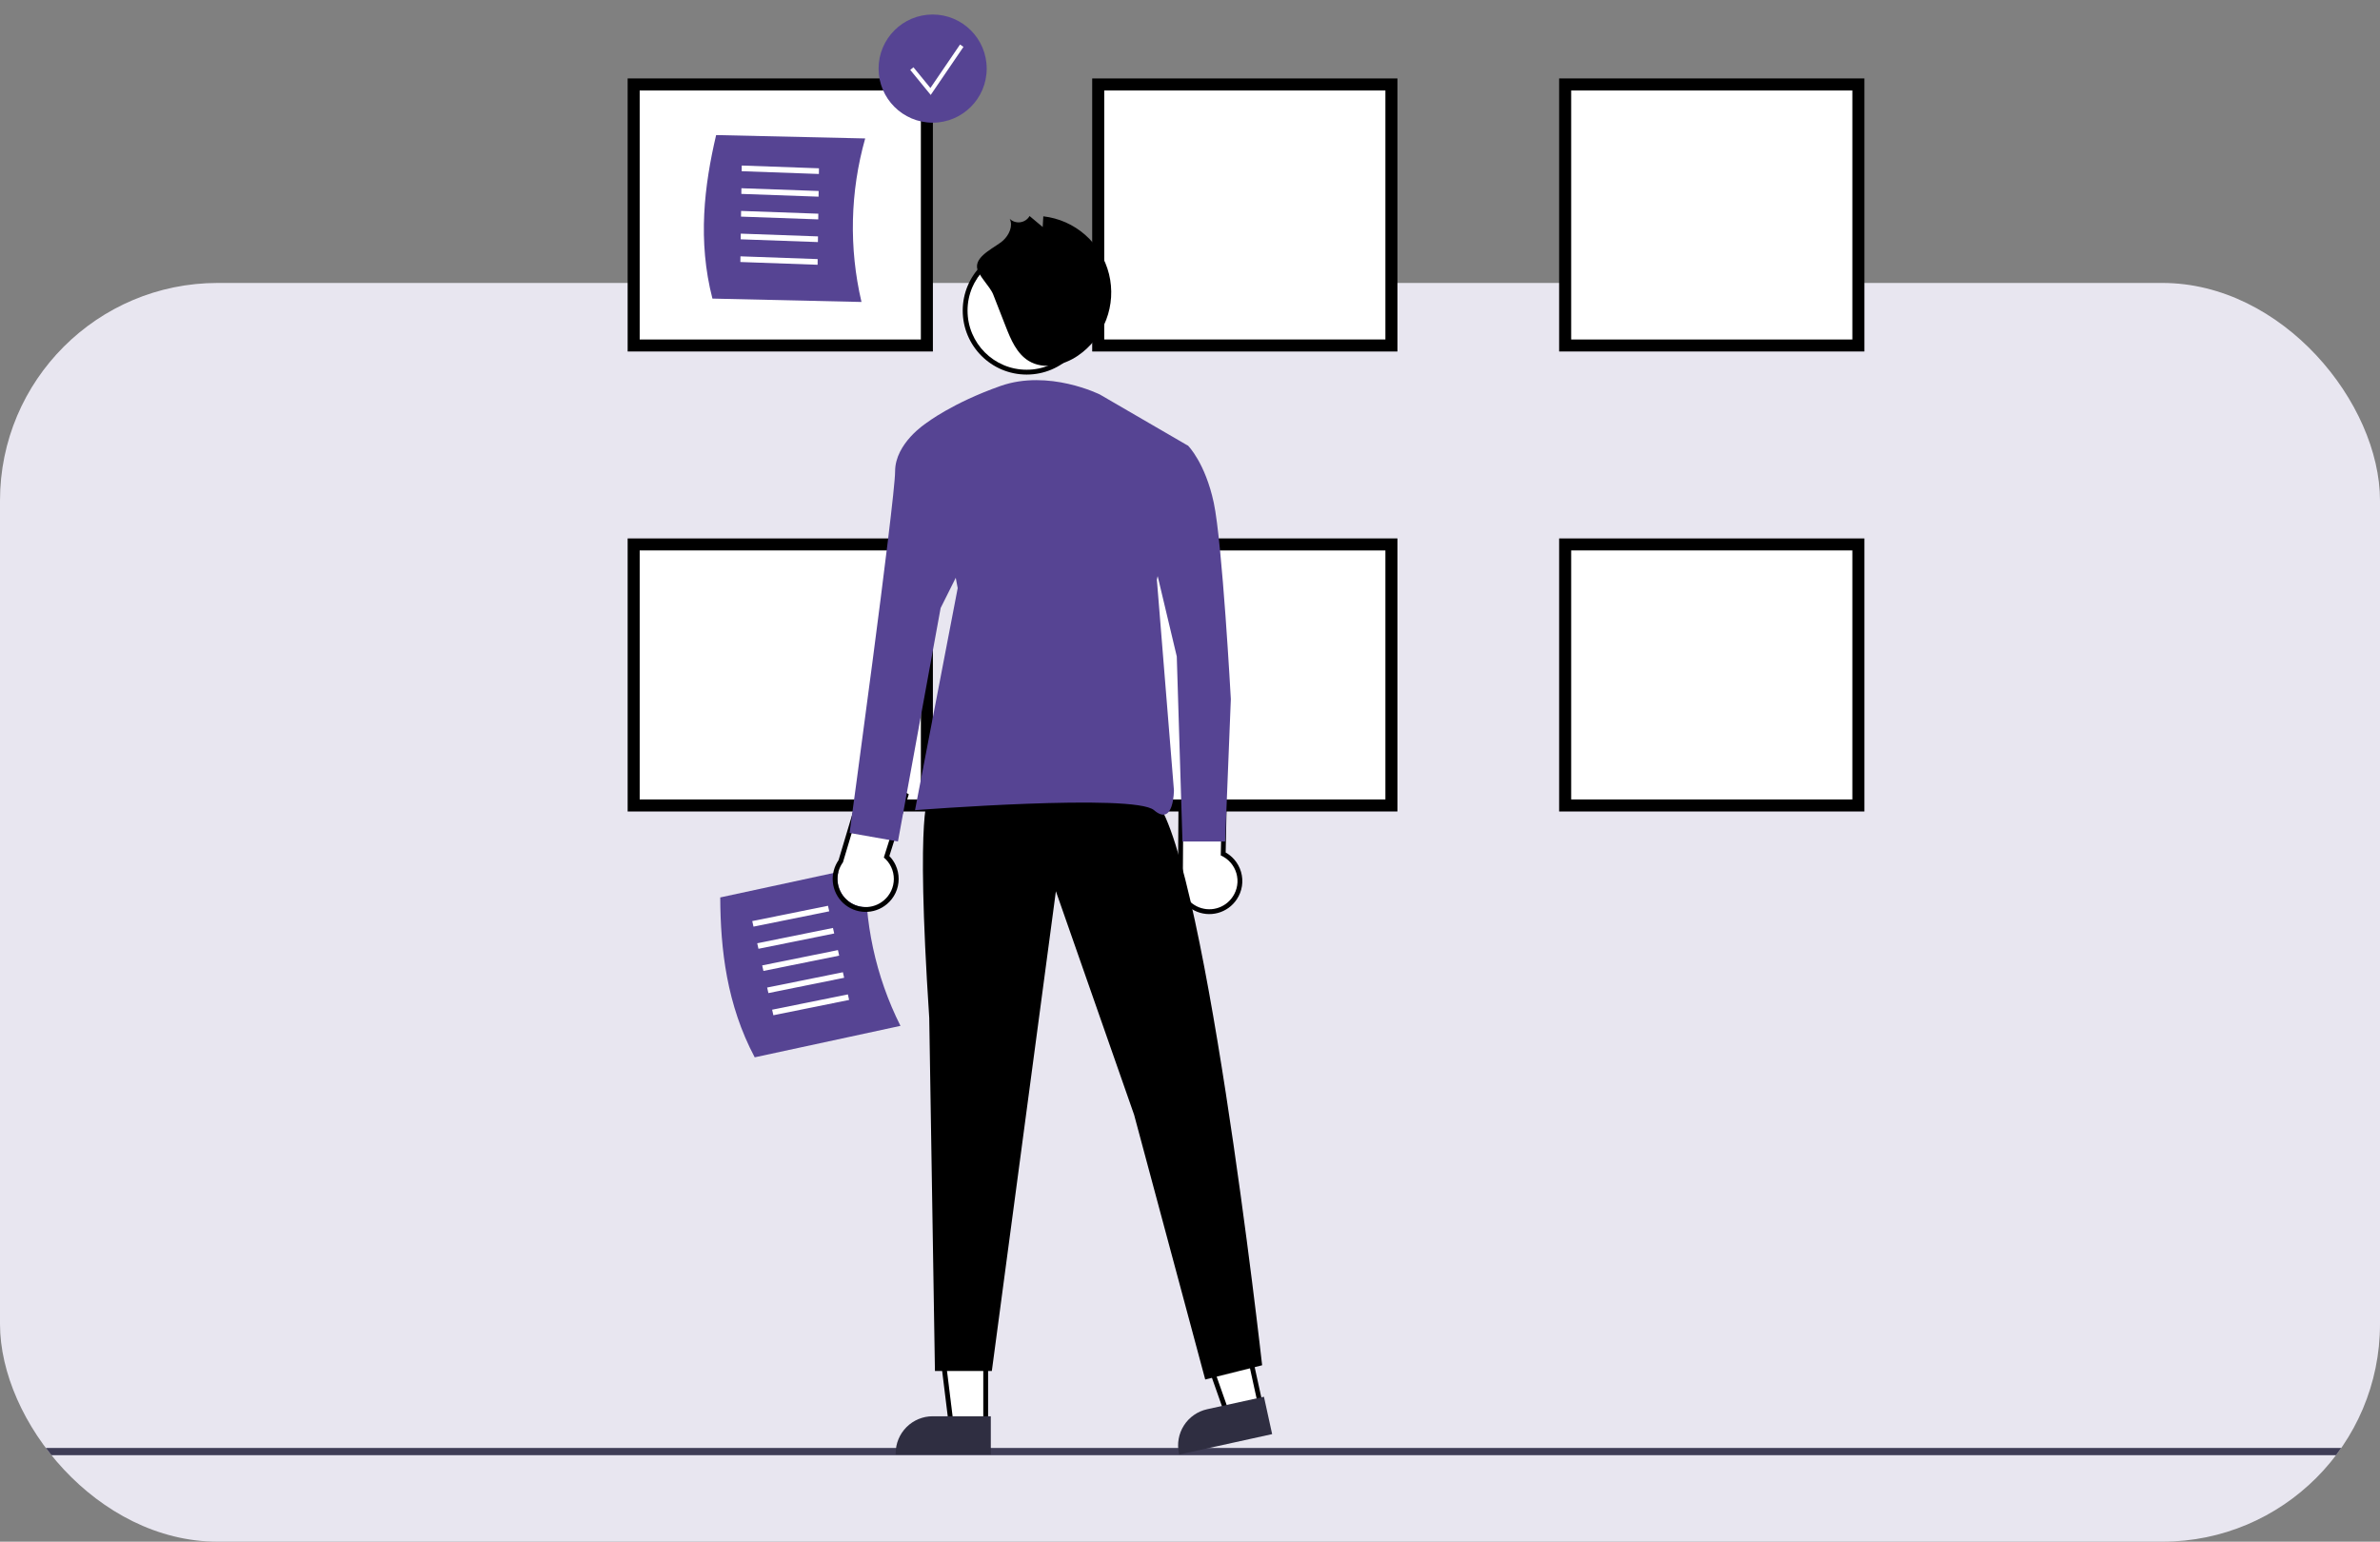
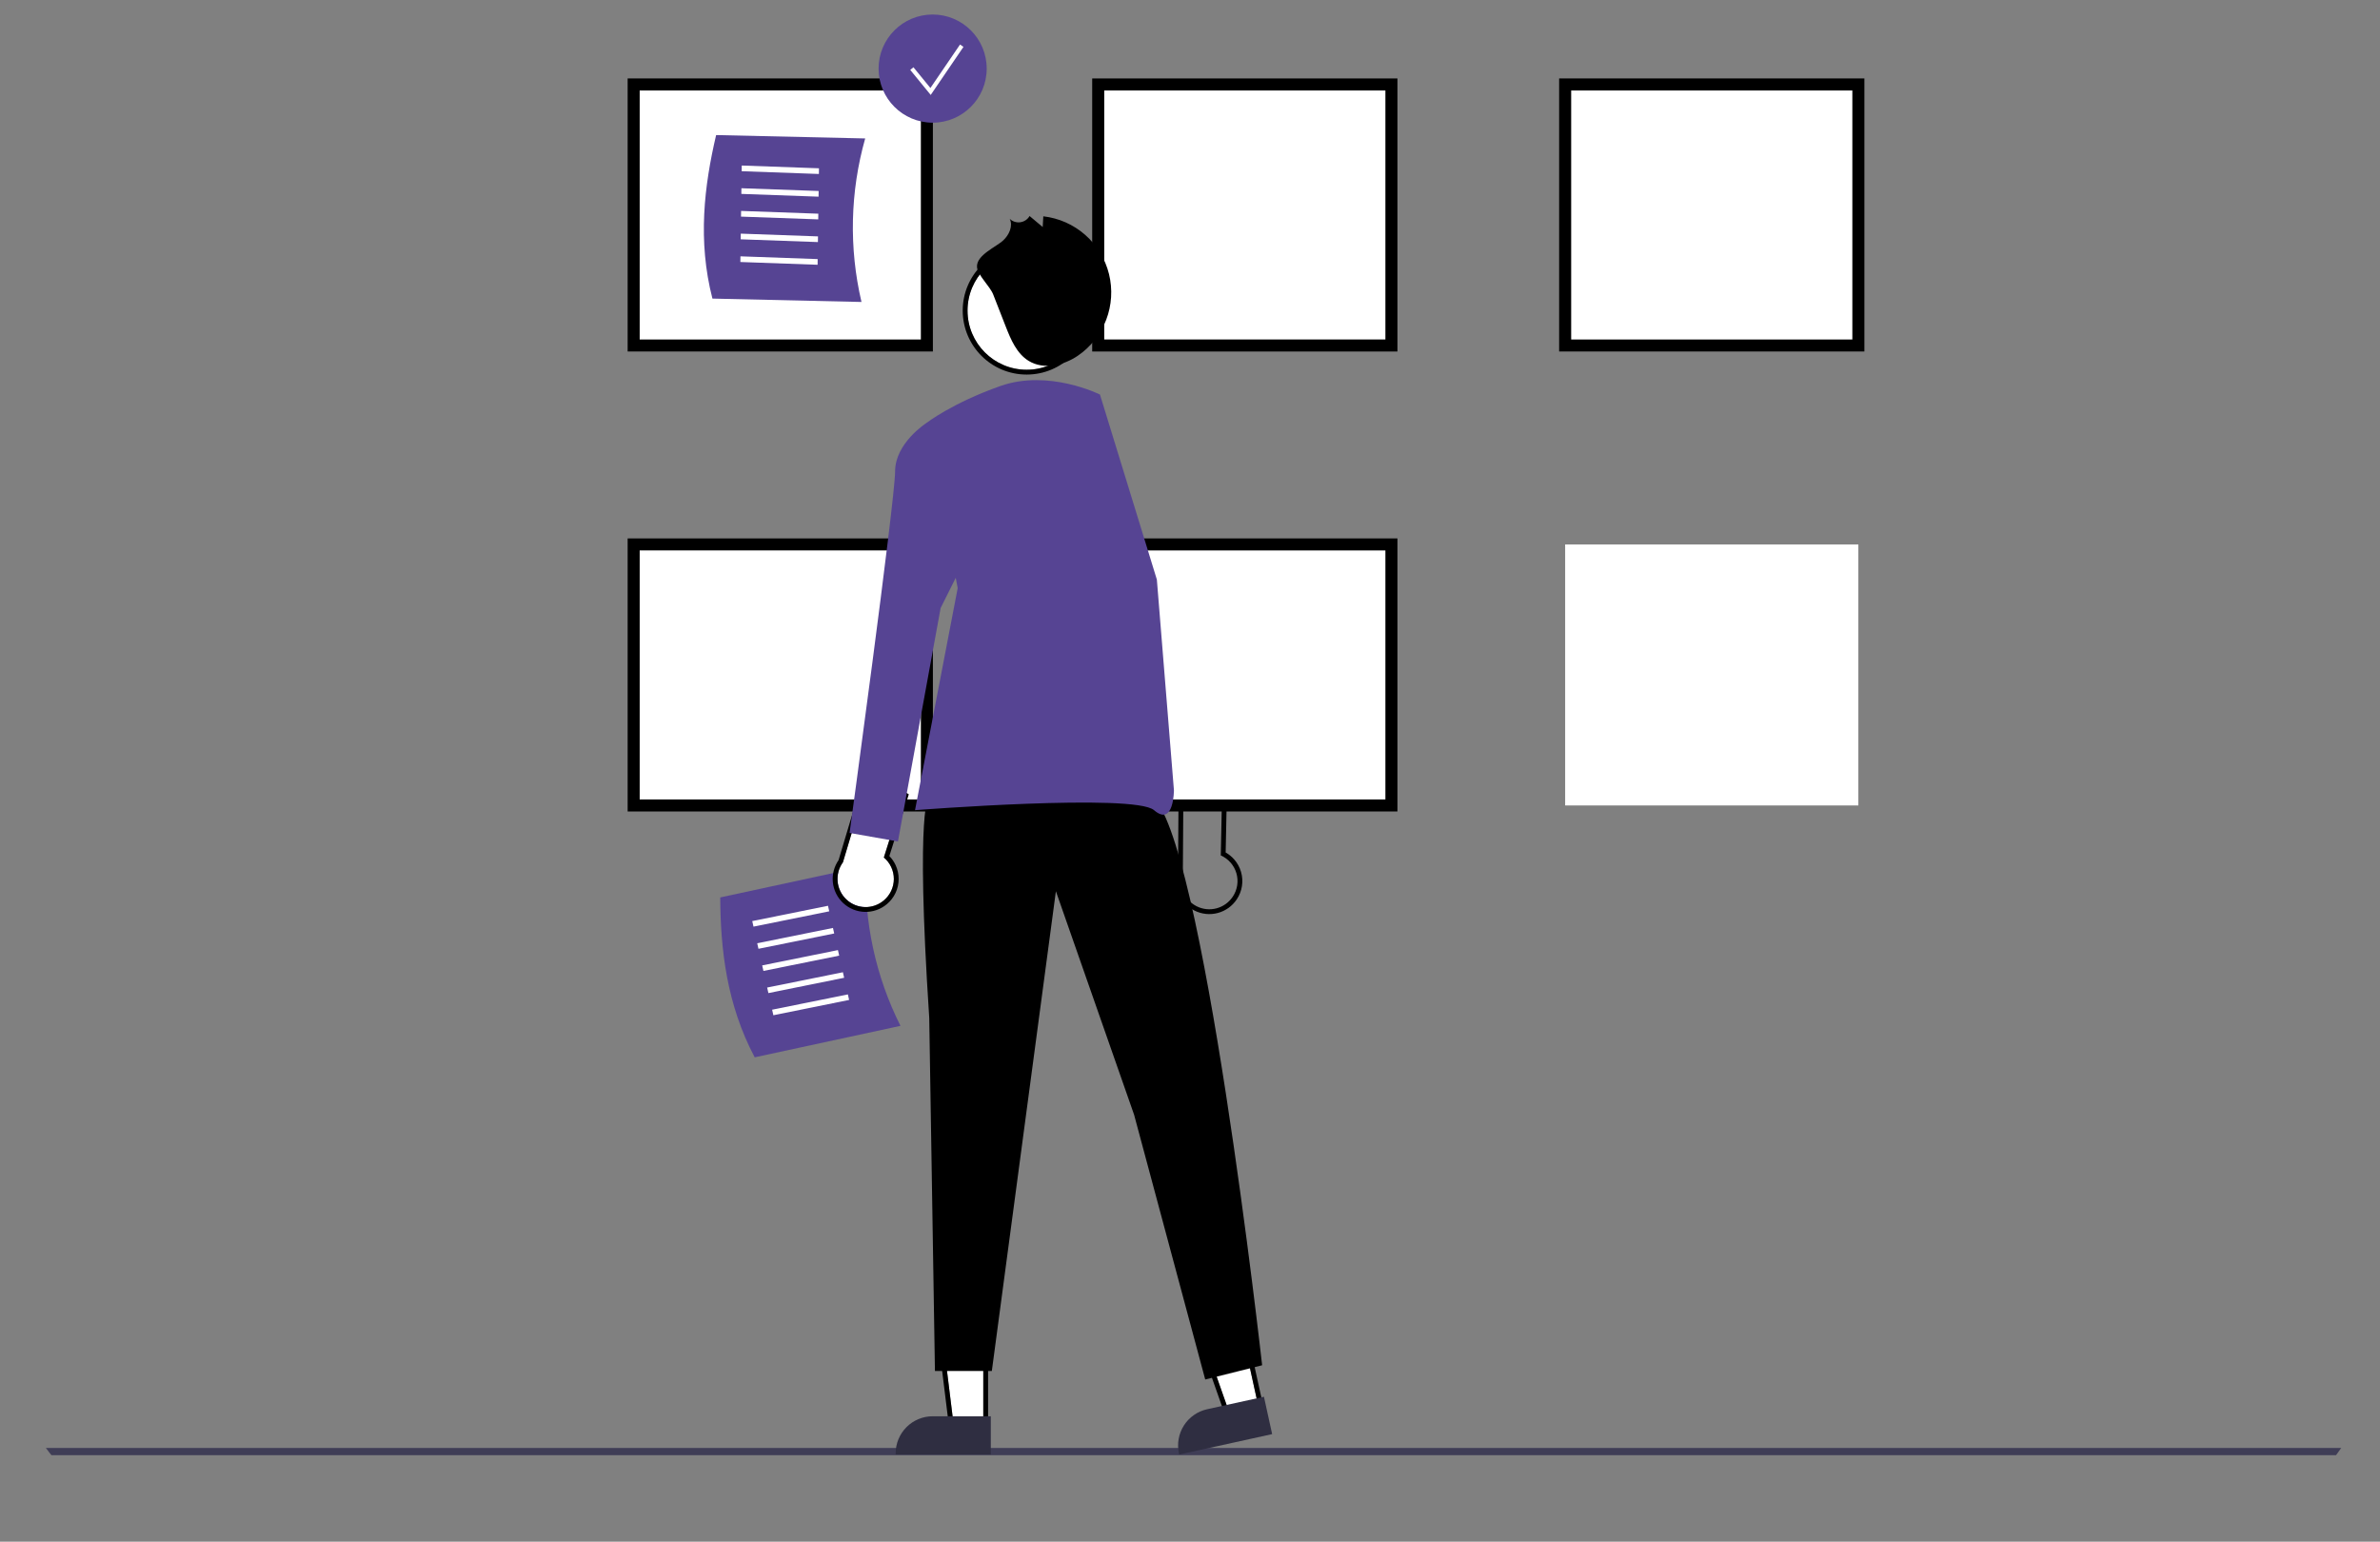
<svg xmlns="http://www.w3.org/2000/svg" width="656" height="425" viewBox="0 0 656 425" fill="none">
  <rect x="0" y="0" width="656" height="425" fill="#808080" stroke="none" />
  <g clip-path="url(#clip0_46_1042)">
-     <rect y="78" width="656" height="347" rx="60" fill="#E8E6F0" />
    <path d="M656 399.156H0V401.156H656V399.156Z" fill="#3F3D56" />
  </g>
  <g clip-path="url(#clip1_46_1042)">
    <path d="M255.476 95.241H174.658V23.285H255.476V95.241Z" fill="white" />
    <path d="M257.135 96.9H173V21.625H257.135V96.9ZM176.317 93.581H253.818V24.944H176.317V93.581Z" fill="black" />
    <path d="M271.023 393.086L262.889 393.085L259.02 361.691L271.024 361.692L271.023 393.086Z" fill="white" />
    <path fill-rule="evenodd" clip-rule="evenodd" d="M272.35 394.413L261.716 394.412L257.519 360.363L272.351 360.364L272.35 394.413ZM271.023 393.085L262.889 393.085L259.02 361.691L271.024 361.692L271.023 393.085Z" fill="black" />
    <path d="M273.097 400.973L246.871 400.972V400.64C246.871 397.931 247.947 395.333 249.861 393.418C251.775 391.502 254.372 390.426 257.079 390.426H257.08L273.097 390.426L273.097 400.973Z" fill="#2F2E41" />
    <path d="M346.924 388.085L338.98 389.83L328.473 359.998L340.198 357.422L346.924 388.085Z" fill="white" />
    <path fill-rule="evenodd" clip-rule="evenodd" d="M348.505 389.097L338.119 391.379L326.723 359.022L341.21 355.84L348.505 389.097ZM346.925 388.085L338.98 389.83L328.473 359.997L340.198 357.421L346.925 388.085Z" fill="black" />
    <path d="M350.641 395.348L325.026 400.976L324.955 400.652C324.374 398.005 324.868 395.237 326.327 392.955C327.786 390.673 330.092 389.065 332.736 388.484L332.736 388.484L348.382 385.047L350.641 395.348Z" fill="#2F2E41" />
    <path d="M248.195 282.803L208.021 291.475C200.316 276.939 198.585 261.756 198.521 247.398L238.694 238.727C238.074 253.987 241.343 269.155 248.195 282.803Z" fill="#564493" />
    <path d="M207.685 255.447L207.343 253.92L228.221 249.699L228.563 251.226L207.685 255.447Z" fill="white" />
    <path d="M209.054 261.556L208.712 260.03L229.59 255.809L229.932 257.336L209.054 261.556Z" fill="white" />
    <path d="M210.424 267.661L210.082 266.134L230.959 261.914L231.302 263.44L210.424 267.661Z" fill="white" />
    <path d="M211.793 273.767L211.451 272.24L232.329 268.02L232.671 269.546L211.793 273.767Z" fill="white" />
    <path d="M213.162 279.876L212.82 278.35L233.698 274.129L234.04 275.655L213.162 279.876Z" fill="white" />
-     <path d="M339.792 247.18C340.42 246.243 340.835 245.179 341.007 244.064C341.18 242.949 341.106 241.81 340.791 240.726C340.475 239.643 339.927 238.642 339.183 237.794C338.44 236.945 337.519 236.27 336.487 235.817L336.851 218.183L326.196 215.348L326.031 240.258C325.385 242.044 325.415 244.005 326.117 245.77C326.818 247.535 328.143 248.982 329.839 249.835C331.535 250.688 333.485 250.889 335.32 250.4C337.154 249.911 338.745 248.765 339.792 247.18Z" fill="white" />
    <path fill-rule="evenodd" clip-rule="evenodd" d="M336.851 218.184L336.487 235.818C337.519 236.272 338.44 236.947 339.183 237.795C339.927 238.643 340.476 239.644 340.791 240.728C341.106 241.811 341.18 242.95 341.007 244.065C340.835 245.181 340.42 246.244 339.792 247.182C338.746 248.766 337.154 249.912 335.32 250.401C333.485 250.891 331.535 250.69 329.839 249.836C328.143 248.983 326.819 247.537 326.117 245.772C325.415 244.006 325.385 242.045 326.032 240.259L326.196 215.349L336.851 218.184ZM324.706 240.031L324.881 213.625L338.199 217.169L337.831 235.008C338.714 235.507 339.509 236.153 340.181 236.919C341.052 237.913 341.695 239.087 342.065 240.357C342.434 241.626 342.521 242.962 342.318 244.269C342.116 245.574 341.631 246.819 340.897 247.917C339.671 249.771 337.808 251.112 335.661 251.684C333.513 252.257 331.23 252.022 329.243 251.023C327.257 250.023 325.706 248.33 324.884 246.262C324.091 244.269 324.03 242.061 324.706 240.031Z" fill="black" />
    <path d="M237.453 83.244L196.366 82.313C192.256 66.382 194.106 51.213 197.386 37.234L238.473 38.165C234.317 52.862 233.966 68.374 237.453 83.244Z" fill="#564493" />
    <path d="M204.425 47.198L204.447 45.633L225.734 46.394L225.711 47.959L204.425 47.198Z" fill="white" />
    <path d="M204.335 53.455L204.357 51.891L225.644 52.652L225.621 54.216L204.335 53.455Z" fill="white" />
    <path d="M204.245 59.713L204.268 58.148L225.554 58.91L225.532 60.475L204.245 59.713Z" fill="white" />
    <path d="M204.156 65.971L204.178 64.406L225.465 65.168L225.442 66.733L204.156 65.971Z" fill="white" />
    <path d="M204.066 72.228L204.089 70.664L225.375 71.425L225.353 72.99L204.066 72.228Z" fill="white" />
    <path d="M257.063 33.821C265.292 33.821 271.963 27.145 271.963 18.91C271.963 10.676 265.292 4 257.063 4C248.834 4 242.163 10.676 242.163 18.91C242.163 27.145 248.834 33.821 257.063 33.821Z" fill="#564493" />
    <path d="M256.532 26.174L250.889 19.271L251.776 18.545L256.448 24.26L264.613 12.277L265.56 12.923L256.532 26.174Z" fill="white" />
    <path d="M512.221 222.042H431.403V150.086H512.221V222.042Z" fill="white" />
-     <path d="M432.562 220.382V220.882H433.062H510.563H511.063V220.382V151.745V151.245H510.563H433.062H432.562V151.745V220.382ZM513.38 223.201H430.245V148.926H513.38V223.201Z" fill="black" stroke="black" />
    <path d="M512.221 95.241H431.403V23.285H512.221V95.241Z" fill="white" />
    <path d="M513.88 96.9H429.745V21.625H513.88V96.9ZM433.062 93.581H510.563V24.944H433.062V93.581Z" fill="black" />
    <path d="M383.017 221.542H303.199V150.586H383.017V221.542Z" fill="white" stroke="black" />
    <path d="M385.176 223.701H301.041V148.426H385.176V223.701ZM304.358 220.382H381.859V151.745H304.358V220.382Z" fill="black" />
    <path d="M255.476 222.042H174.658V150.086H255.476V222.042Z" fill="white" />
    <path d="M175.817 220.382V220.882H176.317H253.818H254.318V220.382V151.745V151.245H253.818H176.317H175.817V151.745V220.382ZM256.635 223.201H173.5V148.926H256.635V223.201Z" fill="black" stroke="black" />
    <path d="M383.517 95.241H302.699V23.285H383.517V95.241Z" fill="white" />
    <path d="M385.176 96.9H301.041V21.625H385.176V96.9ZM304.358 93.581H381.859V24.944H304.358V93.581Z" fill="black" />
    <path d="M256.128 219.416C256.128 219.416 252.207 220.985 256.128 280.627L257.697 377.936H273.381L291.035 245.693L312.592 307.308L332.197 380.291L347.882 376.367C347.882 376.367 331.413 228.833 317.297 219.416C303.181 209.999 256.128 219.416 256.128 219.416Z" fill="black" />
    <path d="M282.981 101.931C291.983 101.931 299.281 94.628 299.281 85.62C299.281 76.611 291.983 69.309 282.981 69.309C273.978 69.309 266.681 76.611 266.681 85.62C266.681 94.628 273.978 101.931 282.981 101.931Z" fill="white" />
    <path fill-rule="evenodd" clip-rule="evenodd" d="M300.607 85.619C300.607 95.361 292.715 103.258 282.98 103.258C273.245 103.258 265.354 95.361 265.354 85.619C265.354 75.878 273.245 67.981 282.98 67.981C292.715 67.981 300.607 75.878 300.607 85.619ZM299.28 85.619C299.28 94.628 291.983 101.93 282.98 101.93C273.978 101.93 266.68 94.628 266.68 85.619C266.68 76.611 273.978 69.308 282.98 69.308C291.983 69.308 299.28 76.611 299.28 85.619Z" fill="black" />
-     <path d="M303.181 108.766C303.181 108.766 289.065 101.703 275.734 106.412C262.402 111.12 255.344 116.613 255.344 116.613L263.97 162.129L252.207 223.34C252.207 223.34 312.592 218.632 318.081 223.34C323.571 228.049 323.571 217.847 323.571 217.847L318.865 159.775L327.492 122.891L303.181 108.766Z" fill="#564493" />
+     <path d="M303.181 108.766C303.181 108.766 289.065 101.703 275.734 106.412C262.402 111.12 255.344 116.613 255.344 116.613L263.97 162.129L252.207 223.34C252.207 223.34 312.592 218.632 318.081 223.34C323.571 228.049 323.571 217.847 323.571 217.847L318.865 159.775L303.181 108.766Z" fill="#564493" />
    <path d="M273.753 81.175L277.204 89.997C278.618 93.612 280.237 97.48 283.552 99.498C287.644 101.989 293.109 100.774 297.067 98.076C300.628 95.649 303.361 92.19 304.899 88.163C306.438 84.136 306.708 79.735 305.674 75.55C304.64 71.365 302.351 67.597 299.114 64.752C295.877 61.907 291.848 60.122 287.568 59.635L287.404 62.588L283.783 59.551C283.515 60.011 283.147 60.404 282.705 60.7C282.264 60.997 281.761 61.19 281.235 61.265C280.708 61.339 280.171 61.294 279.665 61.131C279.159 60.968 278.696 60.693 278.311 60.325C279.262 62.298 278.165 64.704 276.579 66.216C274.632 68.072 269.061 70.304 269.293 73.623C269.447 75.837 272.855 78.88 273.753 81.175Z" fill="black" />
    <path d="M243.603 248.224C244.468 247.5 245.165 246.596 245.643 245.574C246.122 244.553 246.37 243.438 246.372 242.31C246.374 241.181 246.128 240.066 245.652 239.043C245.176 238.02 244.482 237.114 243.619 236.388L248.916 219.566L239.485 213.852L232.338 237.713C231.216 239.246 230.695 241.137 230.873 243.028C231.051 244.92 231.917 246.68 233.305 247.975C234.694 249.271 236.509 250.012 238.407 250.057C240.305 250.103 242.154 249.451 243.603 248.224Z" fill="white" />
    <path fill-rule="evenodd" clip-rule="evenodd" d="M248.916 219.567L243.619 236.389C244.483 237.115 245.177 238.021 245.652 239.044C246.128 240.067 246.374 241.182 246.372 242.311C246.371 243.439 246.122 244.553 245.643 245.575C245.165 246.597 244.469 247.501 243.603 248.224C242.154 249.451 240.305 250.104 238.407 250.058C236.509 250.012 234.694 249.272 233.305 247.976C231.917 246.681 231.052 244.92 230.873 243.029C230.695 241.138 231.216 239.246 232.338 237.714L239.485 213.852L248.916 219.567ZM231.13 237.123C229.912 238.882 229.351 241.018 229.552 243.154C229.761 245.369 230.775 247.43 232.401 248.947C234.027 250.464 236.153 251.332 238.375 251.386C240.596 251.439 242.76 250.676 244.457 249.241C245.47 248.394 246.285 247.335 246.845 246.138C247.406 244.941 247.697 243.635 247.699 242.312C247.701 240.99 247.413 239.683 246.855 238.484C246.426 237.56 245.844 236.717 245.136 235.989L250.495 218.971L238.706 211.828L231.13 237.123Z" fill="black" />
    <path d="M260.834 116.613H255.344C255.344 116.613 246.718 122.107 246.718 129.954C246.718 137.802 234.17 229.618 234.17 229.618L247.502 231.972L259.265 167.622L267.892 150.358L260.834 116.613Z" fill="#564493" />
-     <path d="M312.592 122.891H327.492C327.492 122.891 332.197 127.599 334.55 138.586C336.902 149.572 339.255 192.734 339.255 192.734L337.687 231.972H325.923L324.355 180.963L316.513 148.003L312.592 122.891Z" fill="#564493" />
  </g>
  <defs>
    <clipPath id="clip0_46_1042">
      <rect y="78" width="656" height="347" rx="60" fill="white" />
    </clipPath>
    <clipPath id="clip1_46_1042">
      <rect width="341" height="397" fill="white" transform="translate(173 4)" />
    </clipPath>
  </defs>
</svg>